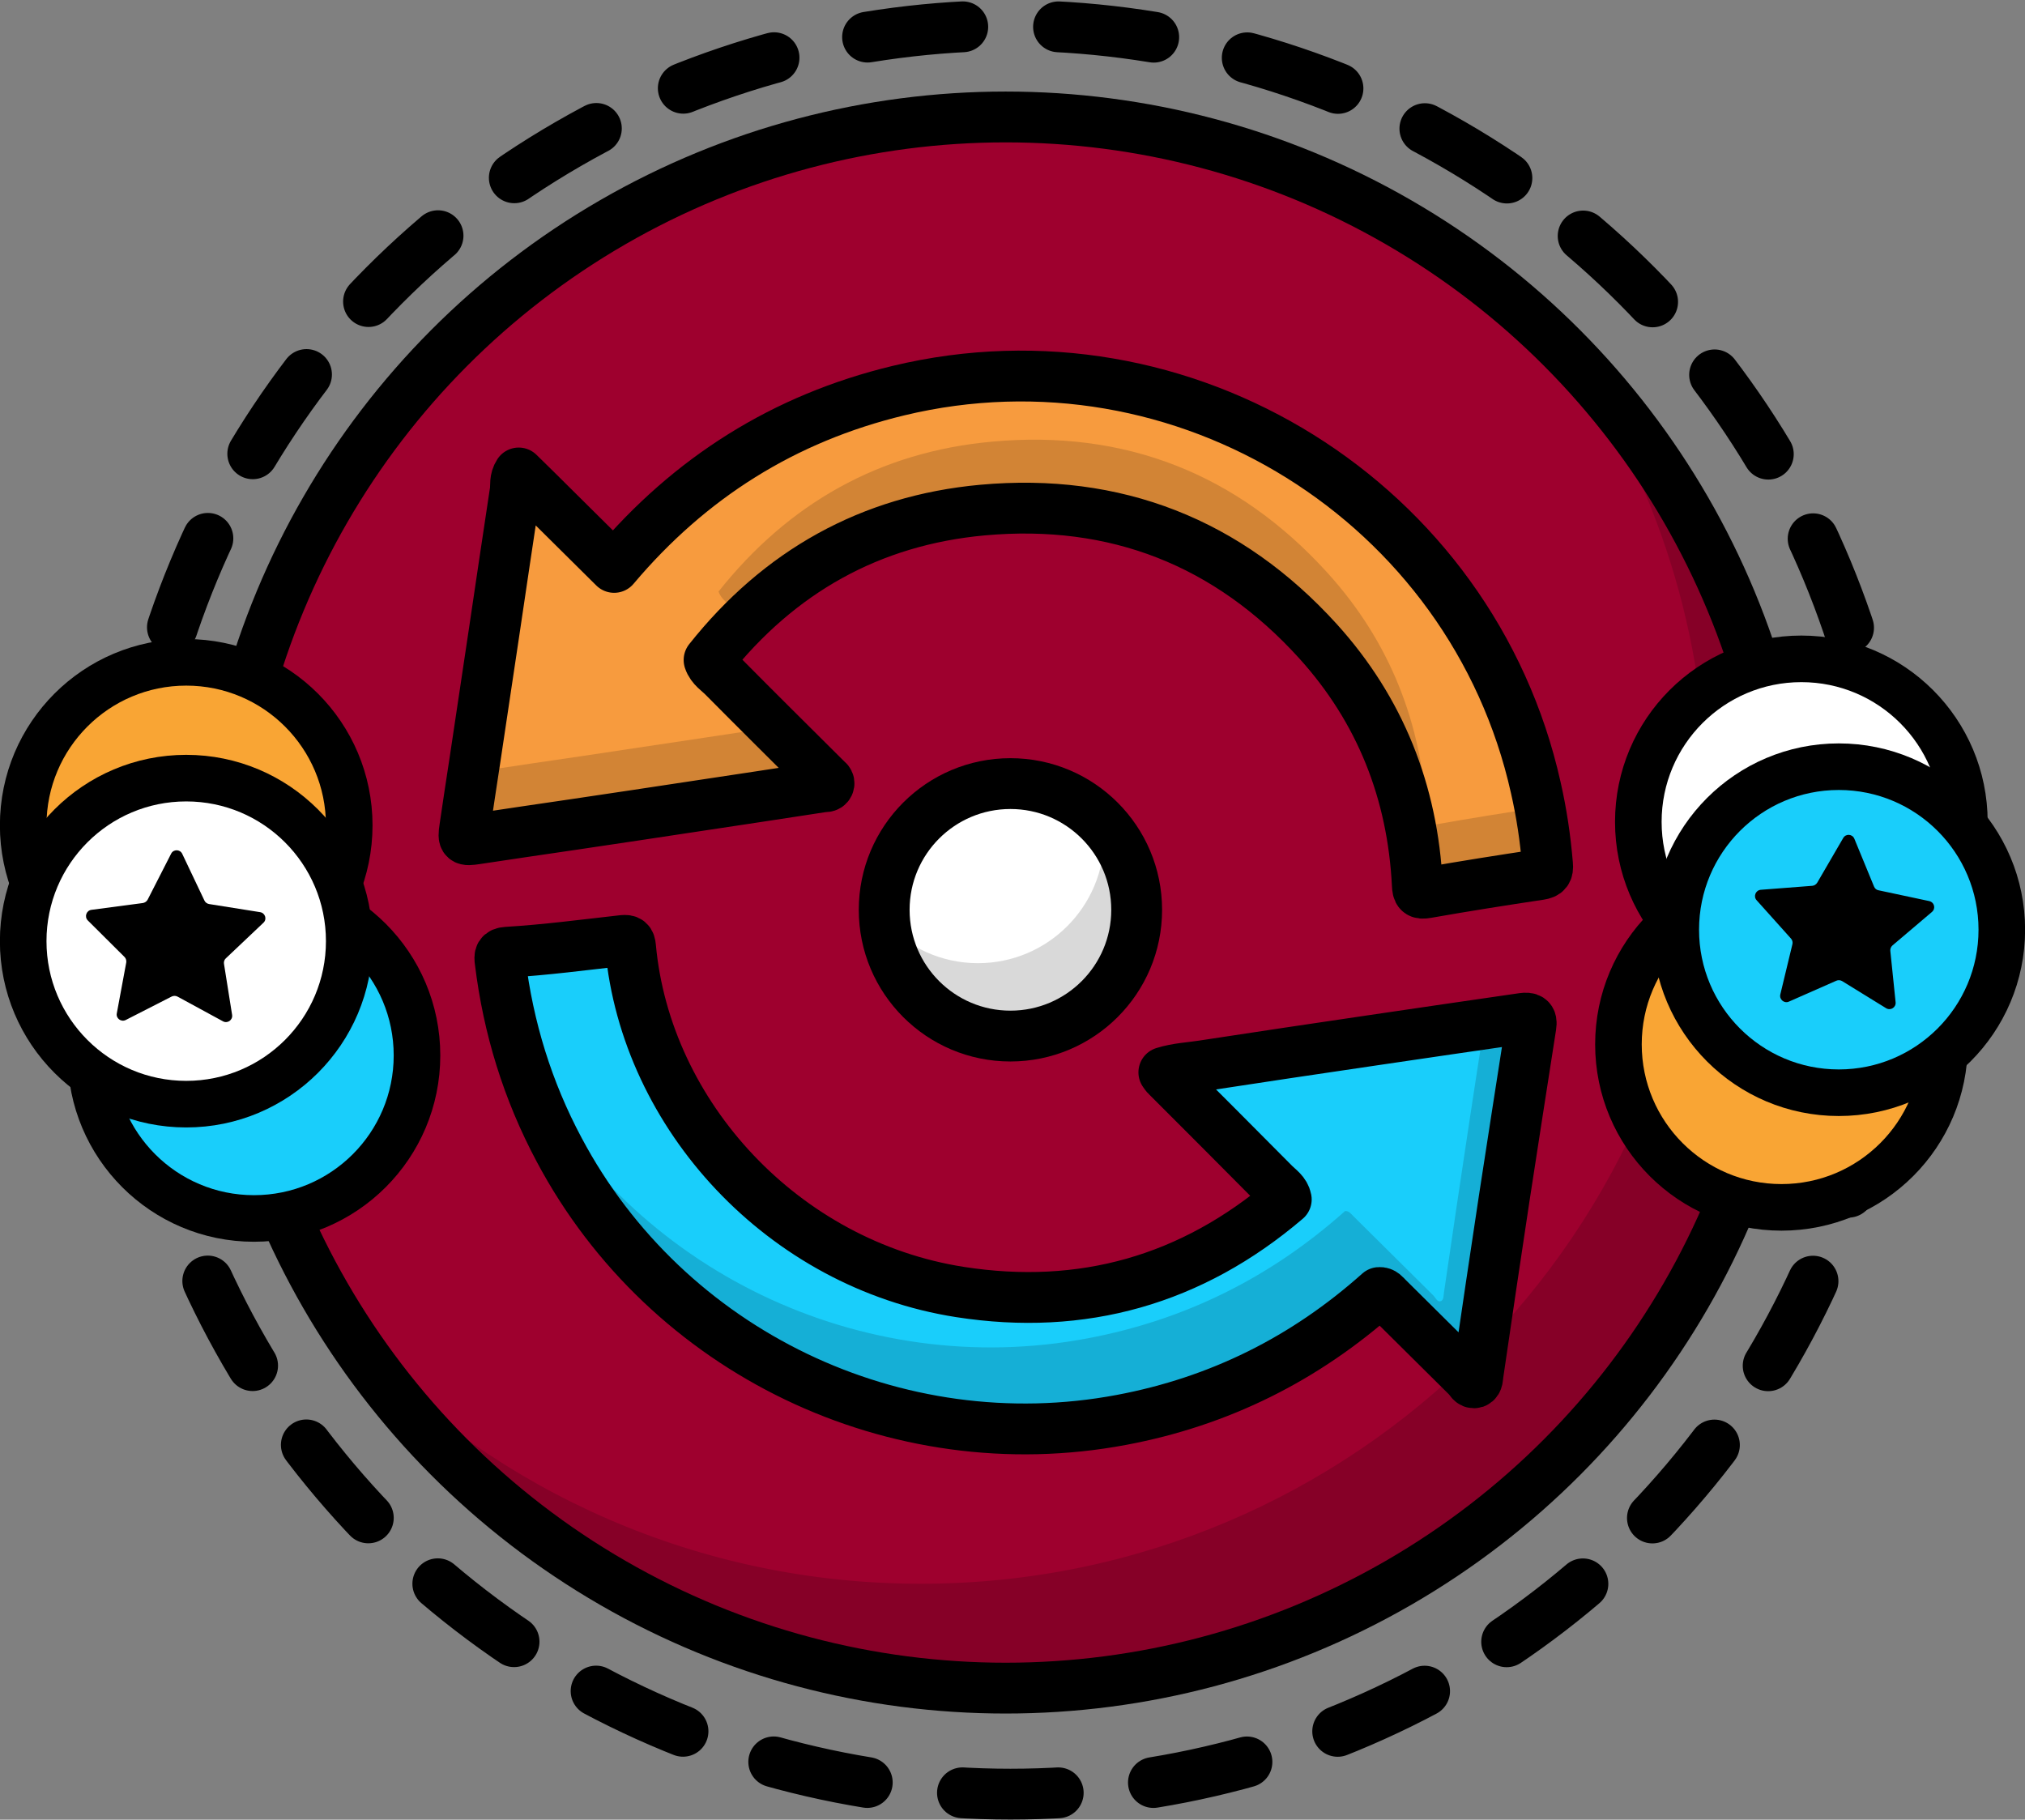
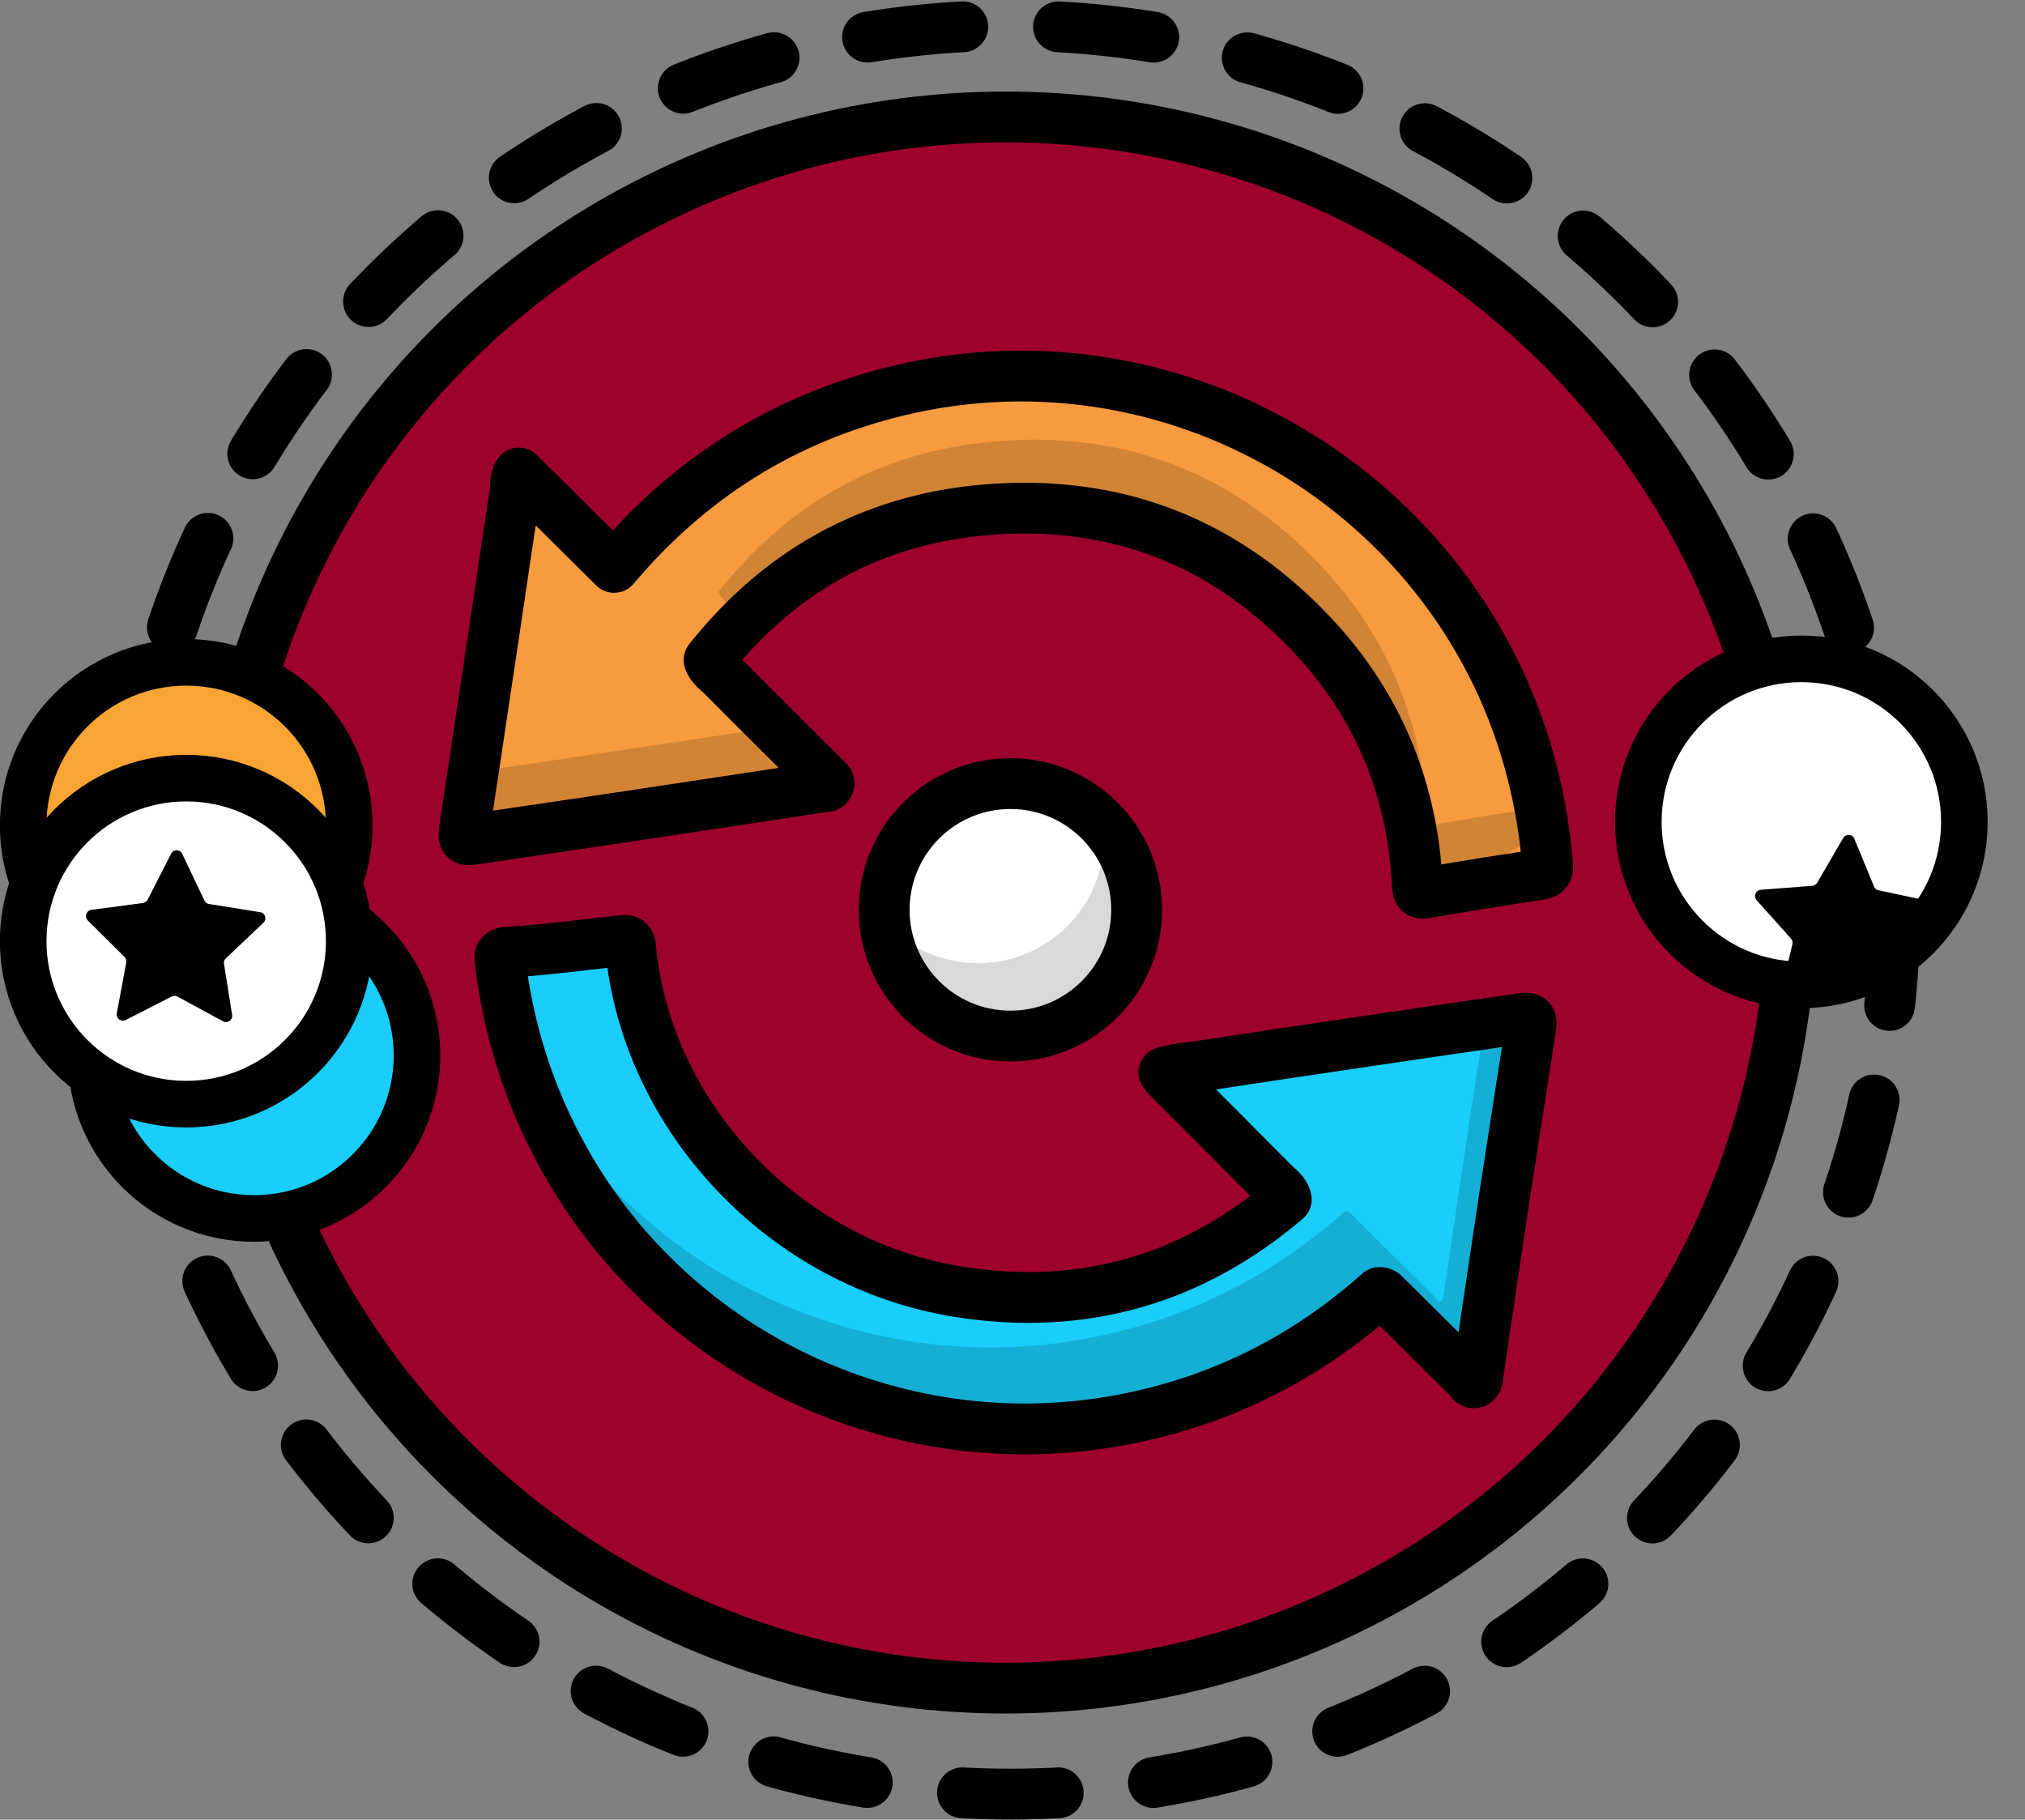
<svg xmlns="http://www.w3.org/2000/svg" id="Layer_1" x="0px" y="0px" viewBox="0 0 122.23 109.84" style="enable-background:new 0 0 122.23 109.84;" xml:space="preserve">
  <rect x="0" y="0" width="122.23" height="109.84" fill="#808080" stroke="none" />
  <style type="text/css">	.st0{fill:none;}	.st1{fill:#19CEFB;stroke:#000000;stroke-width:3.505;stroke-linecap:round;stroke-linejoin:round;}	.st2{fill:#9E002E;stroke:#000000;stroke-width:3.505;stroke-linecap:round;stroke-linejoin:round;}	.st3{opacity:0.15;enable-background:new    ;}	.st4{fill:#FFFFFF;stroke:#000000;stroke-width:3.505;stroke-linecap:round;stroke-linejoin:round;}	.st5{fill:none;stroke:#000000;stroke-width:2.337;stroke-linecap:round;stroke-linejoin:round;}	.st6{fill-rule:evenodd;clip-rule:evenodd;fill:#9E002E;}	.st7{fill-rule:evenodd;clip-rule:evenodd;fill:#19CEFB;}	.st8{fill:#19CEFB;}	.st9{fill-rule:evenodd;clip-rule:evenodd;}	.st10{fill-rule:evenodd;clip-rule:evenodd;fill:#CBCBCB;}	.st11{fill-rule:evenodd;clip-rule:evenodd;fill:#FFFFFF;}	.st12{fill-rule:evenodd;clip-rule:evenodd;fill:#D58930;}	.st13{fill-rule:evenodd;clip-rule:evenodd;fill:#F79B3E;}	.st14{fill-rule:evenodd;clip-rule:evenodd;fill:#9DA83B;}	.st15{fill-rule:evenodd;clip-rule:evenodd;fill:#BACB35;}	.st16{fill:none;stroke:#000000;stroke-width:3.505;stroke-linecap:round;stroke-linejoin:round;}	.st17{fill-rule:evenodd;clip-rule:evenodd;fill:#E5E5E5;}	.st18{opacity:0.15;fill-rule:evenodd;clip-rule:evenodd;enable-background:new    ;}	.st19{fill:#F9A534;stroke:#000000;stroke-width:3.505;stroke-linecap:round;stroke-linejoin:round;}	.st20{fill:#FFFFFF;}			.st21{fill-rule:evenodd;clip-rule:evenodd;fill:#19CEFB;stroke:#000000;stroke-width:3.127;stroke-linecap:round;stroke-linejoin:round;}	.st22{fill:#CBCBCB;}	.st23{fill:#D58930;}	.st24{fill:none;stroke:#000000;stroke-width:3.127;stroke-linecap:round;stroke-linejoin:round;}	.st25{fill:#19CEFB;stroke:#000000;stroke-width:3.114;stroke-linecap:round;stroke-linejoin:round;}	.st26{fill:#9E002E;stroke:#000000;stroke-width:3.114;stroke-linecap:round;stroke-linejoin:round;}	.st27{opacity:0.15;}	.st28{fill:#FFFFFF;stroke:#000000;stroke-width:3.114;stroke-linecap:round;stroke-linejoin:round;}	.st29{fill:none;stroke:#000000;stroke-width:3.114;stroke-linecap:round;stroke-linejoin:round;}	.st30{fill:#F9A534;stroke:#000000;stroke-width:3.114;stroke-linecap:round;stroke-linejoin:round;}			.st31{fill-rule:evenodd;clip-rule:evenodd;fill:#19CEFB;stroke:#000000;stroke-width:3.346;stroke-linecap:round;stroke-linejoin:round;}	.st32{fill:none;stroke:#000000;stroke-width:3.21;stroke-linecap:round;stroke-linejoin:round;}	.st33{fill:#F9A534;stroke:#000000;stroke-width:3.404;stroke-linecap:round;stroke-linejoin:round;}	.st34{fill:#FFFFFF;stroke:#000000;stroke-width:3.404;stroke-linecap:round;stroke-linejoin:round;}	.st35{fill:#19CEFB;stroke:#000000;stroke-width:3.404;stroke-linecap:round;stroke-linejoin:round;}	.st36{fill:#9E002E;stroke:#000000;stroke-width:3.404;stroke-linecap:round;stroke-linejoin:round;}	.st37{fill:#9E002E;stroke:#000000;stroke-width:3.182;stroke-linecap:round;stroke-linejoin:round;}	.st38{fill:#FFFFFF;stroke:#000000;stroke-width:3.182;stroke-linecap:round;stroke-linejoin:round;}	.st39{fill:none;stroke:#000000;stroke-width:3.182;stroke-linecap:round;stroke-linejoin:round;}	.st40{fill:#19CEFB;stroke:#000000;stroke-width:3.182;stroke-linecap:round;stroke-linejoin:round;}	.st41{fill:#F79B3E;stroke:#000000;stroke-width:3.182;stroke-linecap:round;stroke-linejoin:round;}	.st42{fill:#9E002E;stroke:#000000;stroke-width:3.068;stroke-linecap:round;stroke-linejoin:round;}	.st43{fill:#19CEFB;stroke:#000000;stroke-width:3.068;stroke-linecap:round;stroke-linejoin:round;}	.st44{fill:#F79B3E;stroke:#000000;stroke-width:3.068;stroke-linecap:round;stroke-linejoin:round;}	.st45{fill:#FFFFFF;stroke:#000000;stroke-width:3.068;stroke-linecap:round;stroke-linejoin:round;}			.st46{fill:none;stroke:#000000;stroke-width:3.068;stroke-linecap:round;stroke-linejoin:round;stroke-dasharray:0,0,5.783,5.783;}	.st47{fill:#FFFFFF;stroke:#000000;stroke-width:2.812;stroke-linecap:round;stroke-linejoin:round;}	.st48{fill:#F9A534;stroke:#000000;stroke-width:2.812;stroke-linecap:round;stroke-linejoin:round;}	.st49{fill:#19CEFB;stroke:#000000;stroke-width:2.812;stroke-linecap:round;stroke-linejoin:round;}	.st50{fill:#9E002E;}			.st51{fill-rule:evenodd;clip-rule:evenodd;fill:#9E002E;stroke:#000000;stroke-width:3.25;stroke-linecap:round;stroke-linejoin:round;}	.st52{fill:#19CEFB;stroke:#000000;stroke-width:3.25;stroke-linecap:round;stroke-linejoin:round;}			.st53{fill-rule:evenodd;clip-rule:evenodd;fill:#19CEFB;stroke:#000000;stroke-width:3.25;stroke-linecap:round;stroke-linejoin:round;}	.st54{fill:#F79B3E;stroke:#000000;stroke-width:3.25;stroke-linecap:round;stroke-linejoin:round;}			.st55{fill-rule:evenodd;clip-rule:evenodd;fill:#F79B3E;stroke:#000000;stroke-width:3.25;stroke-linecap:round;stroke-linejoin:round;}	.st56{fill:#9E002E;stroke:#000000;stroke-width:3.25;stroke-linecap:round;stroke-linejoin:round;}	.st57{fill:#FFFFFF;stroke:#000000;stroke-width:3.25;stroke-linecap:round;stroke-linejoin:round;}	.st58{fill:none;stroke:#000000;stroke-width:3.25;stroke-linecap:round;stroke-linejoin:round;}			.st59{fill-rule:evenodd;clip-rule:evenodd;fill:#F79B3E;stroke:#000000;stroke-width:3.128;stroke-linecap:round;stroke-linejoin:round;}	.st60{fill:#FFFFFF;stroke:#000000;stroke-width:3.204;stroke-linecap:round;stroke-linejoin:round;}	.st61{fill:#9E002E;stroke:#000000;stroke-width:3.204;stroke-linecap:round;stroke-linejoin:round;}	.st62{fill:#F9A534;stroke:#000000;stroke-width:3.204;stroke-linecap:round;stroke-linejoin:round;}</style>
  <g>
    <g>
      <g>
        <circle class="st42" cx="60.7" cy="54.48" r="47.42" />
-         <path class="st3" d="M94.83,21.56c5.16,7.59,8.17,16.75,8.17,26.62c0,26.19-21.23,47.42-47.42,47.42    c-13.4,0-25.51-5.56-34.13-14.5c8.53,12.56,22.93,20.8,39.25,20.8c26.19,0,47.42-21.23,47.42-47.42    C108.12,41.69,103.06,30.09,94.83,21.56z" />
        <g>
          <path class="st43" d="M91.92,61.47c-3.03,0.44-6.07,0.88-9.1,1.33c-3.41,0.5-6.81,1.01-10.21,1.53     c-0.77,0.12-1.56,0.15-2.36,0.4c0.08,0.11,0.12,0.18,0.18,0.23c2.17,2.17,4.34,4.34,6.5,6.52c0.27,0.27,0.63,0.49,0.71,0.92     c-5.71,4.87-12.31,6.74-19.69,5.59C47.3,76.33,38.99,67.35,38.06,57.16c-0.03-0.34-0.13-0.42-0.46-0.39     c-2.33,0.26-4.65,0.57-7,0.71c-0.44,0.03-0.46,0.21-0.41,0.56c0.49,4.01,1.66,7.8,3.56,11.36c6.5,12.23,20.33,18.87,33.94,16.31     c5.91-1.11,11.08-3.69,15.56-7.69c0.23-0.02,0.35,0.16,0.49,0.3c1.62,1.6,3.23,3.21,4.85,4.81c0.14,0.14,0.23,0.4,0.44,0.33     c0.18-0.07,0.16-0.33,0.19-0.53c0.52-3.54,1.04-7.08,1.58-10.63c0.53-3.46,1.07-6.92,1.61-10.38     C92.48,61.49,92.3,61.42,91.92,61.47L91.92,61.47z" />
          <g class="st27">
            <path d="M38.79,61.04c-0.36-1.27-0.6-2.56-0.73-3.88c-0.03-0.34-0.13-0.42-0.46-0.39c-0.21,0.02-0.43,0.05-0.64,0.07      C37.42,58.31,38.04,59.71,38.79,61.04L38.79,61.04z" />
            <path d="M91.92,61.47c-0.77,0.11-1.54,0.22-2.32,0.34c-0.29,1.86-0.58,3.71-0.86,5.57c-0.54,3.54-1.06,7.08-1.58,10.63      c-0.03,0.2-0.01,0.46-0.19,0.53c-0.21,0.08-0.31-0.19-0.44-0.33c-1.62-1.61-3.23-3.21-4.85-4.81c-0.14-0.14-0.26-0.31-0.49-0.3      c-4.48,4-9.65,6.58-15.56,7.69c-13.61,2.56-27.44-4.08-33.94-16.31c-0.06-0.12-0.12-0.23-0.18-0.35      c0.58,1.81,1.32,3.57,2.23,5.28c6.5,12.23,20.33,18.87,33.94,16.31c5.91-1.11,11.08-3.69,15.56-7.69      c0.23-0.02,0.35,0.16,0.49,0.3c1.62,1.6,3.23,3.21,4.85,4.81c0.14,0.14,0.23,0.4,0.44,0.33c0.18-0.07,0.16-0.33,0.19-0.53      c0.52-3.54,1.04-7.08,1.58-10.63c0.53-3.46,1.07-6.92,1.61-10.38C92.48,61.49,92.3,61.41,91.92,61.47L91.92,61.47z" />
          </g>
          <path class="st44" d="M93.41,52.19c-0.13-1.57-0.36-3.12-0.71-4.65c-3.85-17.24-21.28-28.1-38.47-23.96     c-6.9,1.66-12.59,5.25-17.16,10.67c-1.56-1.55-3.12-3.09-4.68-4.64c-0.36-0.35-0.72-0.7-1.08-1.06     c-0.25,0.38-0.17,0.74-0.21,1.07c-0.43,2.86-0.86,5.71-1.28,8.57c-0.39,2.6-0.78,5.21-1.17,7.81c-0.2,1.33-0.41,2.66-0.6,3.99     c-0.11,0.73-0.05,0.76,0.69,0.65c1.96-0.3,3.91-0.58,5.87-0.87c2.49-0.37,4.97-0.74,7.46-1.12c2.52-0.38,5.05-0.76,7.57-1.15     c0.14-0.02,0.31,0.02,0.38-0.13c0.08-0.18-0.09-0.27-0.2-0.38c-2.05-2.04-4.11-4.08-6.14-6.13c-0.31-0.32-0.73-0.56-0.88-1.02     c4.23-5.33,9.73-8.43,16.5-9.05c8.03-0.73,14.83,1.94,20.25,7.91c3.76,4.15,5.72,9.11,6,14.71c0.02,0.44,0.09,0.57,0.58,0.48     c2.27-0.4,4.55-0.76,6.82-1.1C93.34,52.73,93.45,52.59,93.41,52.19L93.41,52.19z" />
          <g class="st27">
-             <path d="M92.95,48.74c-2.09,0.32-4.17,0.65-6.25,1.02c-0.49,0.09-0.56-0.04-0.58-0.48c-0.28-5.6-2.23-10.56-6-14.71      c-5.42-5.97-12.22-8.65-20.25-7.91c-6.78,0.62-12.27,3.72-16.5,9.05c0.16,0.46,0.57,0.7,0.88,1.02      c0.23,0.23,0.46,0.46,0.69,0.69c3.89-3.85,8.66-6.11,14.33-6.63c8.03-0.73,14.83,1.94,20.25,7.91c3.76,4.15,5.72,9.11,6,14.71      c0.02,0.44,0.09,0.57,0.58,0.48c2.27-0.4,4.55-0.76,6.82-1.1c0.41-0.06,0.52-0.2,0.48-0.6C93.31,51.03,93.16,49.88,92.95,48.74      L92.95,48.74z" />
+             <path d="M92.95,48.74c-2.09,0.32-4.17,0.65-6.25,1.02c-0.49,0.09-0.56-0.04-0.58-0.48c-0.28-5.6-2.23-10.56-6-14.71      c-5.42-5.97-12.22-8.65-20.25-7.91c-6.78,0.62-12.27,3.72-16.5,9.05c0.16,0.46,0.57,0.7,0.88,1.02      c0.23,0.23,0.46,0.46,0.69,0.69c3.89-3.85,8.66-6.11,14.33-6.63c8.03-0.73,14.83,1.94,20.25,7.91c3.76,4.15,5.72,9.11,6,14.71      c0.02,0.44,0.09,0.57,0.58,0.48c0.41-0.06,0.52-0.2,0.48-0.6C93.31,51.03,93.16,49.88,92.95,48.74      L92.95,48.74z" />
            <path d="M31.11,29.31c0.03-0.17,0.05-0.35,0.08-0.52C31.13,28.97,31.12,29.14,31.11,29.31z" />
            <path d="M49.8,47c-1.04-1.03-2.07-2.06-3.11-3.1c-1.34,0.2-2.69,0.41-4.04,0.61c-2.49,0.37-4.97,0.75-7.46,1.12      c-1.96,0.29-3.91,0.57-5.87,0.87c-0.54,0.08-0.72,0.09-0.73-0.2c-0.19,1.23-0.38,2.46-0.55,3.69      c-0.11,0.73-0.05,0.76,0.69,0.65c1.96-0.3,3.91-0.58,5.87-0.87c2.49-0.37,4.97-0.74,7.46-1.12c2.52-0.38,5.05-0.76,7.57-1.15      c0.14-0.02,0.31,0.02,0.38-0.13C50.08,47.19,49.91,47.1,49.8,47L49.8,47z" />
          </g>
        </g>
        <circle class="st45" cx="60.99" cy="54.92" r="7.62" />
        <path class="st3" d="M66.61,49.78c0.02,0.25,0.04,0.49,0.04,0.74c0,4.21-3.41,7.62-7.62,7.62c-2.23,0-4.23-0.96-5.62-2.48    c0.38,3.86,3.63,6.87,7.58,6.87c4.21,0,7.62-3.41,7.62-7.62C68.6,52.94,67.85,51.13,66.61,49.78z" />
      </g>
      <circle class="st46" cx="60.99" cy="54.92" r="53.38" />
    </g>
    <g>
      <g>
        <circle class="st47" cx="108.73" cy="49.61" r="9.84" />
-         <circle class="st48" cx="107.53" cy="63.04" r="9.84" />
-         <circle class="st49" cx="110.99" cy="56.12" r="9.84" />
      </g>
      <path d="M116.61,55.05l-2.38,2.02c-0.09,0.08-0.14,0.2-0.13,0.32l0.32,3.11c0.03,0.31-0.3,0.52-0.57,0.36l-2.66-1.64   c-0.1-0.06-0.24-0.07-0.35-0.02l-2.86,1.26c-0.28,0.13-0.59-0.13-0.52-0.43l0.73-3.03c0.03-0.12,0-0.25-0.08-0.34l-2.08-2.32   c-0.21-0.23-0.06-0.6,0.25-0.63l3.11-0.24c0.12-0.01,0.23-0.08,0.3-0.19l1.57-2.7c0.16-0.27,0.55-0.24,0.67,0.05l1.19,2.89   c0.05,0.12,0.15,0.2,0.27,0.22l3.05,0.65C116.76,54.46,116.86,54.84,116.61,55.05L116.61,55.05z" />
    </g>
    <g>
      <circle class="st49" cx="15.33" cy="63.71" r="9.84" />
      <circle class="st48" cx="11.24" cy="49.82" r="9.84" />
      <circle class="st47" cx="11.24" cy="56.81" r="9.84" />
      <path d="M15.9,55.7l-2.27,2.15c-0.09,0.08-0.13,0.21-0.11,0.33l0.49,3.08c0.05,0.31-0.28,0.54-0.55,0.39l-2.74-1.49   c-0.11-0.06-0.24-0.06-0.35-0.01l-2.78,1.42c-0.28,0.14-0.6-0.1-0.54-0.4l0.57-3.07c0.02-0.12-0.02-0.25-0.1-0.33L5.3,55.56   c-0.22-0.22-0.09-0.6,0.22-0.64l3.1-0.41c0.12-0.02,0.23-0.09,0.29-0.2l1.42-2.78c0.14-0.28,0.54-0.27,0.67,0.01l1.34,2.82   c0.05,0.11,0.16,0.19,0.28,0.21l3.08,0.49C16.01,55.11,16.13,55.49,15.9,55.7L15.9,55.7z" />
    </g>
  </g>
</svg>